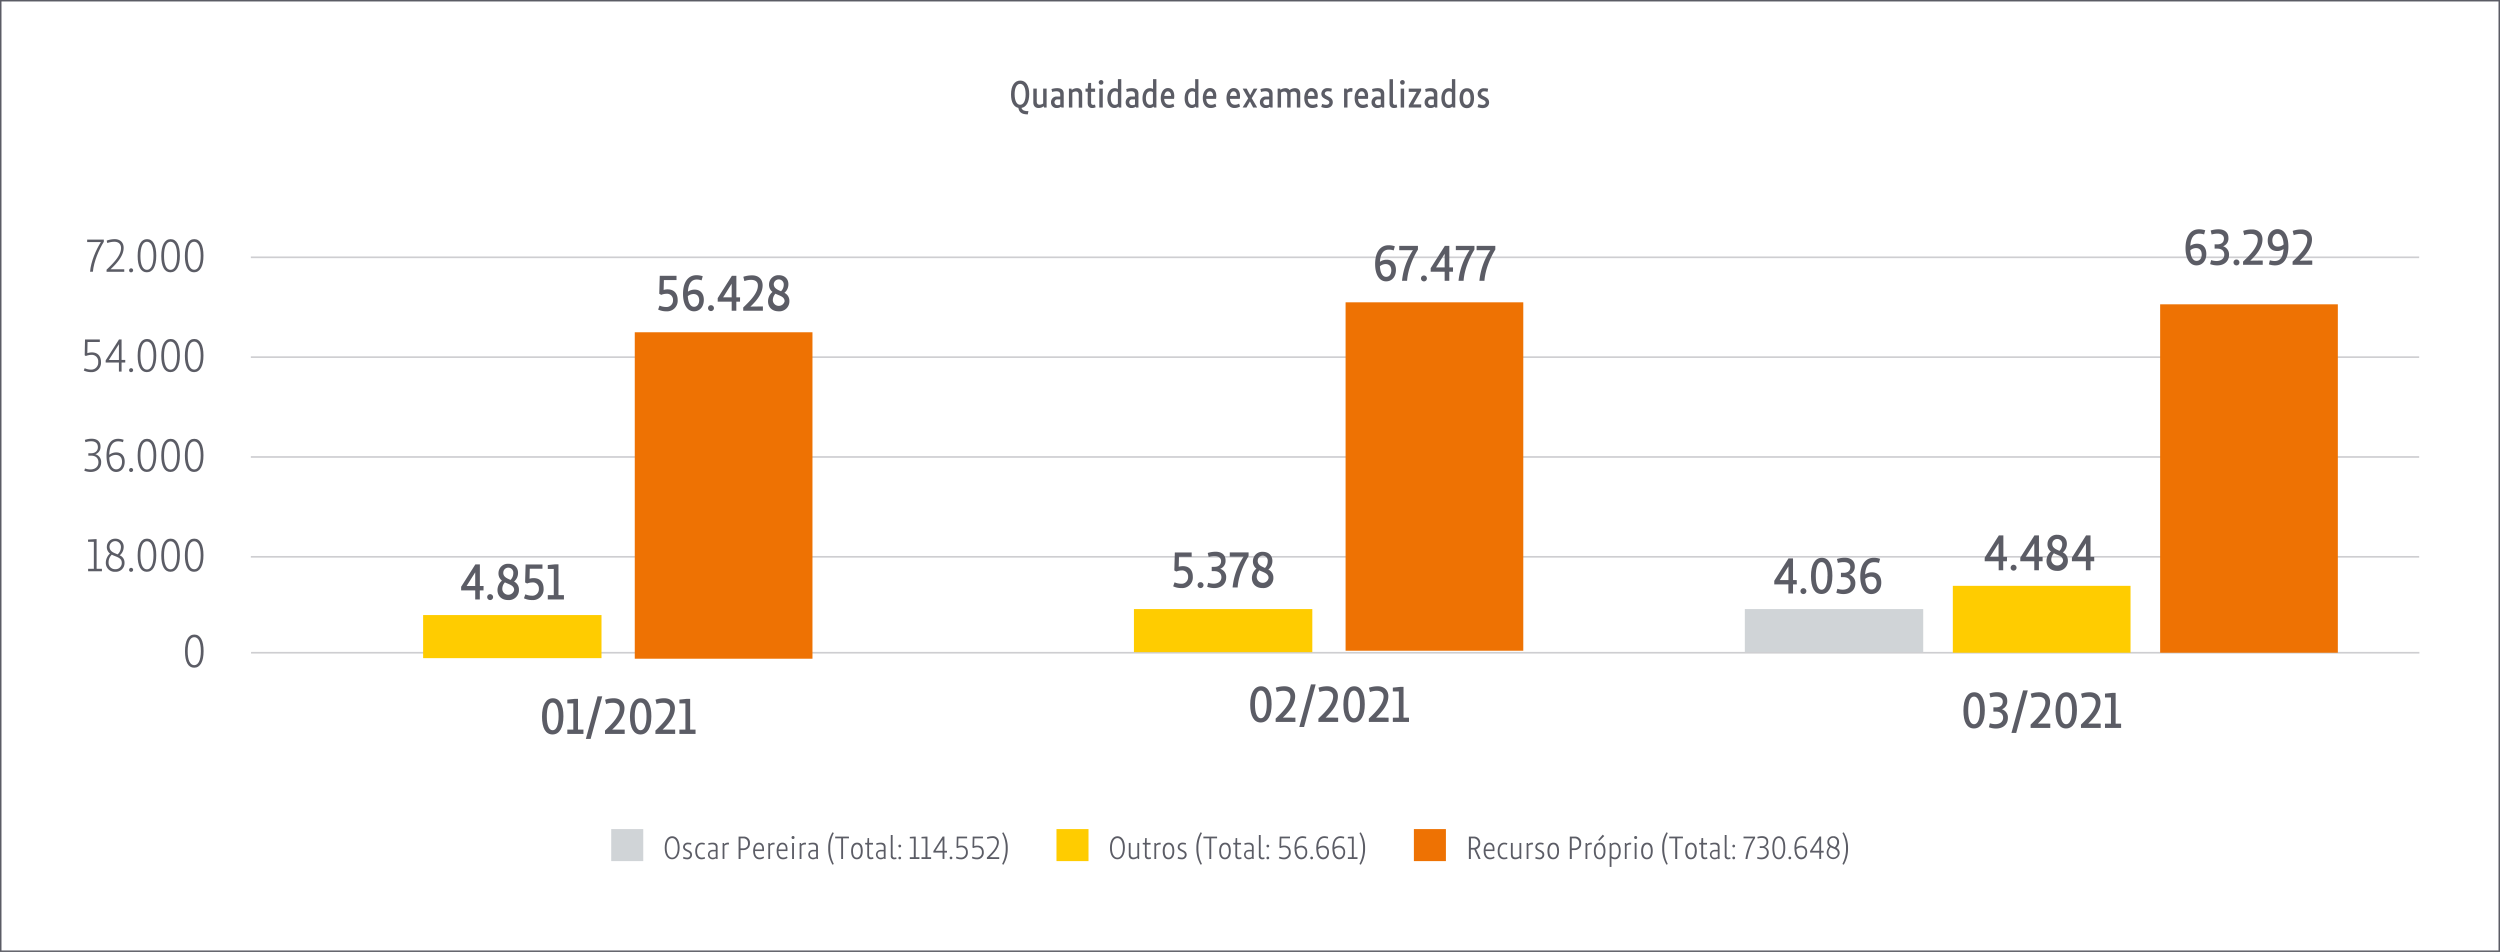
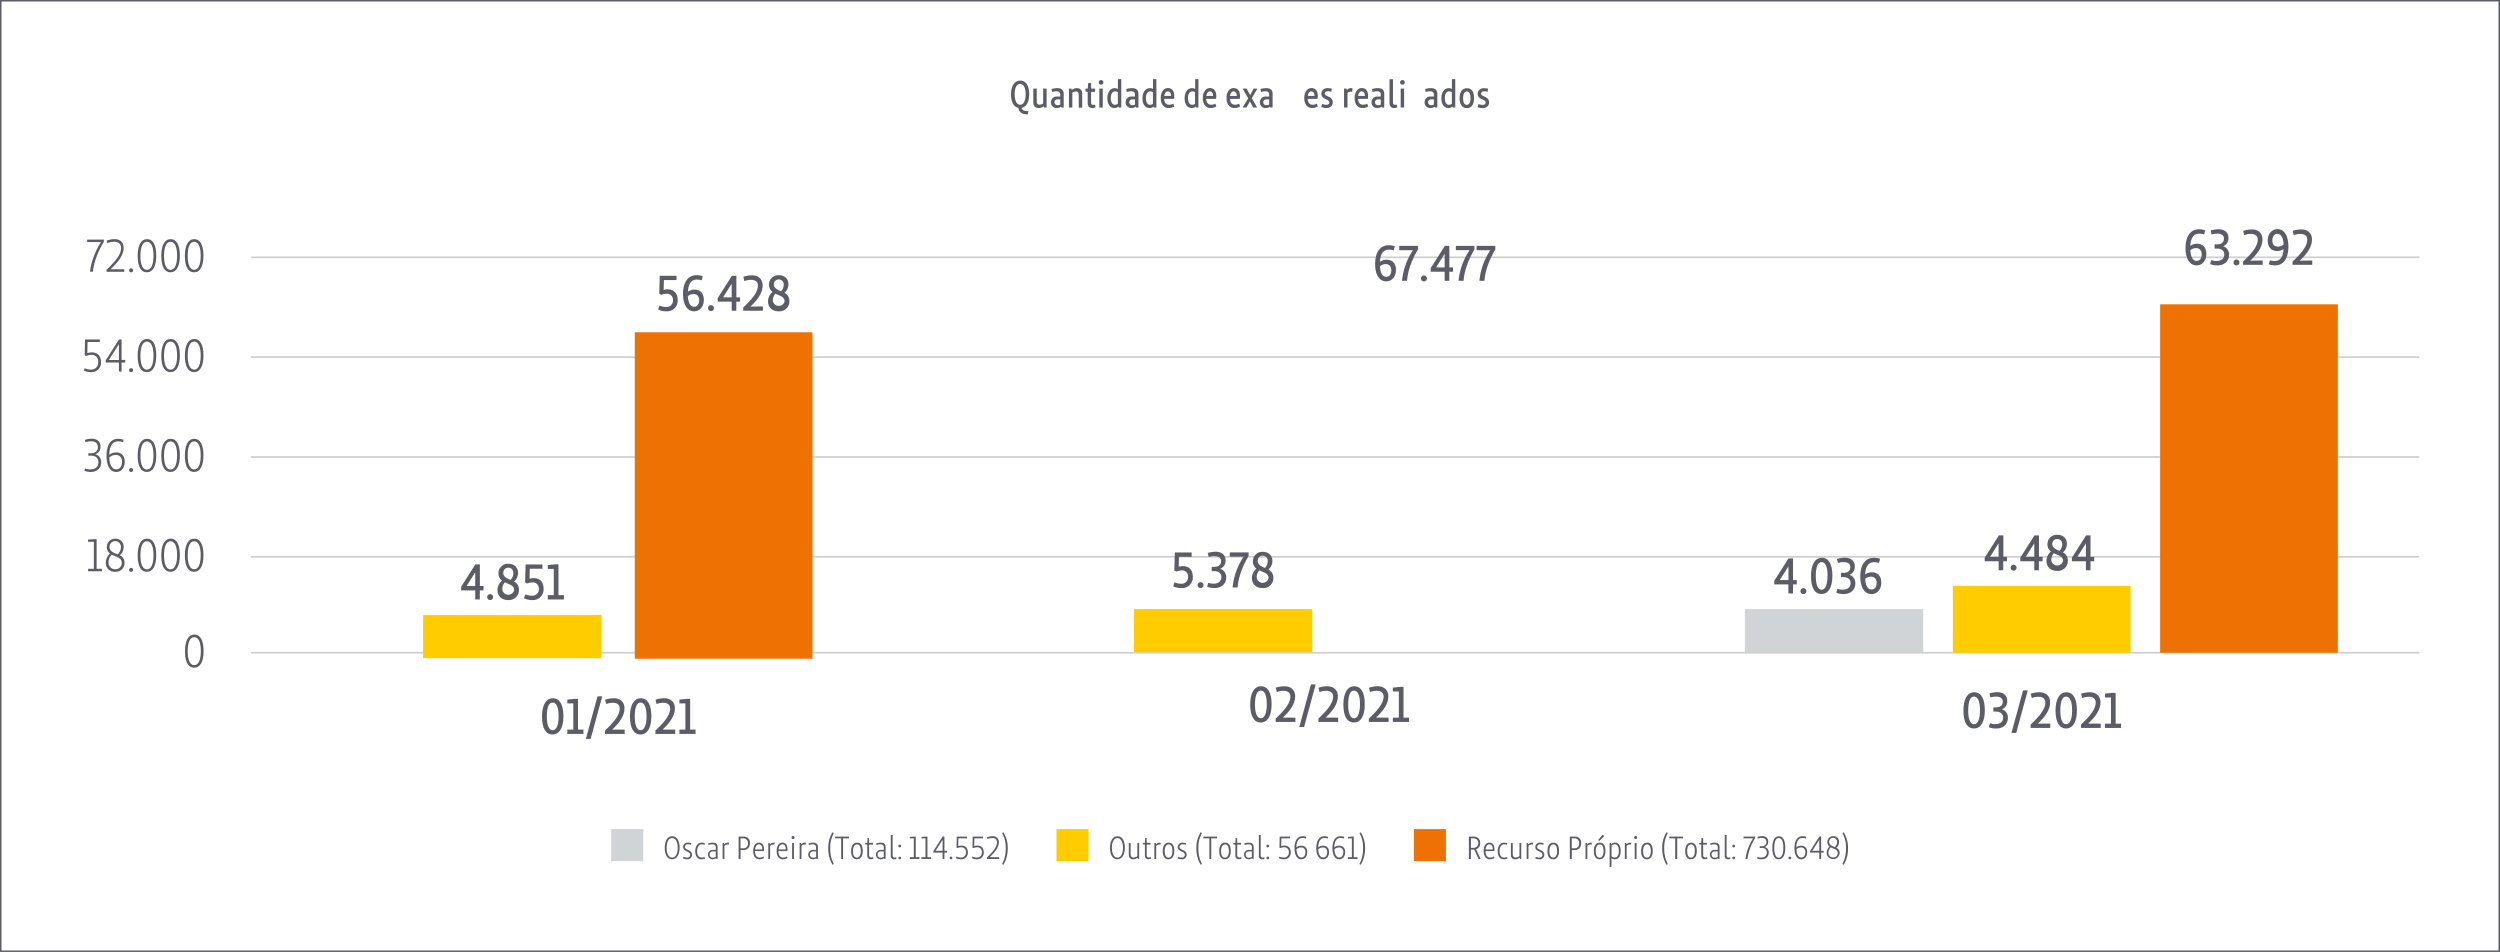
<svg xmlns="http://www.w3.org/2000/svg" viewBox="0 0 1252.08 476.78">
  <defs>
    <style>.cls-1,.cls-6{fill:none;stroke:#5b5c65;stroke-miterlimit:10;}.cls-1{stroke-width:0.75px;}.cls-2{fill:#5b5c65;}.cls-3{fill:#d0d4d7;}.cls-4{fill:#fc0;}.cls-5{fill:#ee7203;}.cls-6{stroke-width:0.84px;opacity:0.3;}</style>
  </defs>
  <g id="Camada_2" data-name="Camada 2">
    <g id="Camada_1-2" data-name="Camada 1">
      <rect class="cls-1" x="0.37" y="0.37" width="1251.34" height="476.03" />
      <path class="cls-2" d="M332.92,424.63c0-3.72,1.49-5.82,3.75-5.82s3.7,2.12,3.7,5.75-1.49,5.81-3.75,5.81S332.92,428.26,332.92,424.63Zm6.49,0c0-3.12-1.11-4.89-2.77-4.89s-2.77,1.76-2.77,4.89,1.1,4.9,2.77,4.9S339.41,427.73,339.41,424.59Z" />
      <path class="cls-2" d="M346.27,422.29l-.19.81a4.51,4.51,0,0,0-1.46-.24c-1,0-1.6.58-1.6,1.33,0,1.68,3.57,1.27,3.57,3.89a2.27,2.27,0,0,1-2.48,2.29,5,5,0,0,1-2.07-.45l.28-.81a4.48,4.48,0,0,0,1.79.4,1.41,1.41,0,0,0,1.55-1.4c0-1.9-3.55-1.44-3.55-3.9a2.25,2.25,0,0,1,2.46-2.19A5.25,5.25,0,0,1,346.27,422.29Z" />
      <path class="cls-2" d="M353.05,422.34l-.25.8a3.13,3.13,0,0,0-1.27-.28c-1.49,0-2.4,1.41-2.4,3.45s.87,3.2,2.32,3.2a3.73,3.73,0,0,0,1.46-.32l.22.78a4.39,4.39,0,0,1-1.82.4c-1.91,0-3.11-1.52-3.11-4.05s1.27-4.3,3.25-4.3A4,4,0,0,1,353.05,422.34Z" />
      <path class="cls-2" d="M359.39,424.21v6h-.62l-.12-.39a3,3,0,0,1-1.8.56,2.37,2.37,0,1,1,.16-4.74h1.47v-1.29c0-.85-.47-1.48-1.76-1.48a5.59,5.59,0,0,0-1.84.34l-.2-.8a7.06,7.06,0,0,1,2.25-.38C358.67,422,359.39,422.88,359.39,424.21ZM357,429.57a2.88,2.88,0,0,0,1.47-.4v-2.75H357.1c-1.07,0-1.71.57-1.71,1.53A1.51,1.51,0,0,0,357,429.57Z" />
      <path class="cls-2" d="M365.13,422.1,365,423a3.27,3.27,0,0,0-.53-.05,2.4,2.4,0,0,0-1.65.69v6.55h-.91v-8h.67l.14.66a2.48,2.48,0,0,1,1.81-.83A2.05,2.05,0,0,1,365.13,422.1Z" />
      <path class="cls-2" d="M375.58,422.35a3.12,3.12,0,0,1-3.23,3.38h-1.44v4.47h-1V419h2.41A3,3,0,0,1,375.58,422.35Zm-1,0a2.24,2.24,0,0,0-2.34-2.48h-1.36v5h1.36A2.25,2.25,0,0,0,374.61,422.35Z" />
      <path class="cls-2" d="M382.67,429.67a4,4,0,0,1-2.34.7c-1.85,0-3.12-1.5-3.12-4.16s1.22-4.19,2.87-4.19,2.56,1.23,2.56,3.28a6,6,0,0,1-.07.94h-4.46c0,2.13.88,3.27,2.37,3.27a3.13,3.13,0,0,0,1.85-.58Zm-4.51-4.24h3.61v-.18c0-1.44-.54-2.37-1.73-2.37C379.05,422.88,378.33,423.83,378.16,425.43Z" />
      <path class="cls-2" d="M388,422.1l-.13.91a3.05,3.05,0,0,0-.52-.05,2.4,2.4,0,0,0-1.65.69v6.55h-.91v-8h.67l.14.66a2.48,2.48,0,0,1,1.81-.83A2.1,2.1,0,0,1,388,422.1Z" />
      <path class="cls-2" d="M394.43,429.67a4,4,0,0,1-2.34.7c-1.85,0-3.12-1.5-3.12-4.16s1.22-4.19,2.87-4.19,2.56,1.23,2.56,3.28a6,6,0,0,1-.07.94h-4.46c0,2.13.88,3.27,2.37,3.27a3.15,3.15,0,0,0,1.85-.58Zm-4.51-4.24h3.61v-.18c0-1.44-.54-2.37-1.73-2.37C390.81,422.88,390.09,423.83,389.92,425.43Z" />
      <path class="cls-2" d="M397.93,419.46a.7.7,0,0,1-.75.75.71.71,0,0,1-.75-.75.73.73,0,0,1,.75-.76A.72.72,0,0,1,397.93,419.46Zm-.29,10.74h-.93v-8h.93Z" />
      <path class="cls-2" d="M403.71,422.1l-.13.91a3.17,3.17,0,0,0-.53-.05,2.4,2.4,0,0,0-1.65.69v6.55h-.91v-8h.67l.15.66a2.47,2.47,0,0,1,1.81-.83A2.16,2.16,0,0,1,403.71,422.1Z" />
      <path class="cls-2" d="M409.64,424.21v6H409l-.11-.39a3,3,0,0,1-1.81.56,2.37,2.37,0,1,1,.16-4.74h1.47v-1.29c0-.85-.46-1.48-1.76-1.48a5.59,5.59,0,0,0-1.84.34l-.19-.8a7,7,0,0,1,2.24-.38C408.92,422,409.64,422.88,409.64,424.21Zm-2.38,5.36a2.83,2.83,0,0,0,1.47-.4v-2.75h-1.37c-1.08,0-1.72.57-1.72,1.53A1.52,1.52,0,0,0,407.26,429.57Z" />
      <path class="cls-2" d="M417.63,417.2a14.91,14.91,0,0,0-1.81,7.62,16.29,16.29,0,0,0,1.79,7.91l-.67.35a15.46,15.46,0,0,1-2.13-8.26,14.4,14.4,0,0,1,2.14-8Z" />
      <path class="cls-2" d="M425.23,419.87h-3V430.2h-.94V419.87h-3V419h6.85Z" />
      <path class="cls-2" d="M426.27,426.23c0-2.71,1.08-4.21,3-4.21s2.82,1.47,2.82,4.17-1.11,4.18-2.95,4.18S426.27,428.87,426.27,426.23Zm4.86,0c0-2.15-.69-3.33-1.89-3.33s-2.05,1.18-2.05,3.33.71,3.3,1.94,3.3S431.13,428.29,431.13,426.21Z" />
      <path class="cls-2" d="M437.48,430a2.77,2.77,0,0,1-1.41.33c-.84,0-1.71-.46-1.71-2V423l-1.07-.1v-.76h1.07l.15-2.4h.76v2.4h1.94V423h-1.94v5.23c0,.89.44,1.22,1,1.22a1.88,1.88,0,0,0,.95-.22Z" />
      <path class="cls-2" d="M443.53,424.21v6h-.62l-.12-.39a3,3,0,0,1-1.8.56,2.37,2.37,0,1,1,.16-4.74h1.47v-1.29c0-.85-.47-1.48-1.76-1.48a5.59,5.59,0,0,0-1.84.34l-.19-.8a7,7,0,0,1,2.24-.38C442.81,422,443.53,422.88,443.53,424.21Zm-2.38,5.36a2.85,2.85,0,0,0,1.47-.4v-2.75h-1.38c-1.07,0-1.71.57-1.71,1.53A1.51,1.51,0,0,0,441.15,429.57Z" />
      <path class="cls-2" d="M449,430.12a2.9,2.9,0,0,1-1.24.25,1.59,1.59,0,0,1-1.63-1.81V418.19h.93v10.23c0,.72.35,1.09,1,1.09a2.26,2.26,0,0,0,.8-.15Z" />
      <path class="cls-2" d="M449.94,423.73a.69.69,0,1,1,.68.67A.65.65,0,0,1,449.94,423.73Zm0,5.95a.69.69,0,0,1,1.37,0,.67.67,0,0,1-.69.69A.65.65,0,0,1,449.94,429.68Z" />
      <path class="cls-2" d="M460.47,429.32v.88h-4.81v-.88h2V419.9h-2v-.76l2.28-.15h.69v10.33Z" />
      <path class="cls-2" d="M466.33,429.32v.88h-4.82v-.88h2V419.9h-2v-.76l2.29-.15h.69v10.33Z" />
      <path class="cls-2" d="M474.28,427H473v3.17h-.93V427h-4.62v-.74l4.66-7.3H473v7.16h1.28Zm-2.21-.88v-5.53l-3.52,5.53Z" />
      <path class="cls-2" d="M475.62,429.68a.68.68,0,0,1,1.36,0,.68.68,0,1,1-1.36,0Z" />
      <path class="cls-2" d="M484.72,426.83a3.26,3.26,0,0,1-3.46,3.54,5.94,5.94,0,0,1-2.52-.56l.31-.81a5.38,5.38,0,0,0,2.16.49,2.42,2.42,0,0,0,2.56-2.64,2.25,2.25,0,0,0-2.43-2.5,5.42,5.42,0,0,0-1.87.4l-.41-.25.12-5.51h5.17v.88H480l-.08,3.89a5.1,5.1,0,0,1,1.59-.27C483.61,423.49,484.72,424.82,484.72,426.83Z" />
      <path class="cls-2" d="M492.7,426.83a3.26,3.26,0,0,1-3.46,3.54,5.86,5.86,0,0,1-2.51-.56l.3-.81a5.46,5.46,0,0,0,2.16.49,2.41,2.41,0,0,0,2.56-2.64,2.25,2.25,0,0,0-2.43-2.5,5.47,5.47,0,0,0-1.87.4l-.4-.25.11-5.51h5.17l0,.88H488l-.08,3.89a5.1,5.1,0,0,1,1.59-.27C491.59,423.49,492.7,424.82,492.7,426.83Z" />
      <path class="cls-2" d="M500.43,429.32v.88h-6.17v-.74c2.95-2.79,5.05-5.17,5.05-7.57a2.08,2.08,0,0,0-2.37-2.16,7.27,7.27,0,0,0-2.42.45l-.22-.85a8.07,8.07,0,0,1,2.81-.52,2.87,2.87,0,0,1,3.14,3c0,2.5-1.84,4.93-4.58,7.48Z" />
      <path class="cls-2" d="M504.7,424.82a15.55,15.55,0,0,1-2.13,8.26l-.69-.35a16.17,16.17,0,0,0,1.81-7.91,14.91,14.91,0,0,0-1.81-7.62l.67-.34A14.32,14.32,0,0,1,504.7,424.82Z" />
      <rect class="cls-3" x="306.12" y="415.23" width="16.04" height="16.04" />
      <path class="cls-2" d="M555.92,424.63c0-3.72,1.49-5.82,3.75-5.82s3.7,2.12,3.7,5.75-1.49,5.81-3.75,5.81S555.92,428.26,555.92,424.63Zm6.49,0c0-3.12-1.11-4.89-2.77-4.89s-2.77,1.76-2.77,4.89,1.1,4.9,2.77,4.9S562.41,427.73,562.41,424.59Z" />
      <path class="cls-2" d="M570.53,422.19v8h-.67l-.11-.63a3.5,3.5,0,0,1-2.19.8c-1.46,0-2.23-.8-2.23-2.45v-5.73h.93v5.54c0,1.2.48,1.76,1.54,1.75a3.21,3.21,0,0,0,1.82-.68v-6.61Z" />
      <path class="cls-2" d="M576.52,430a2.8,2.8,0,0,1-1.41.33c-.85,0-1.71-.46-1.71-2V423l-1.08-.1v-.76h1.08l.14-2.4h.77v2.4h1.94V423h-1.94v5.23c0,.89.43,1.22,1,1.22a1.84,1.84,0,0,0,.94-.22Z" />
      <path class="cls-2" d="M581.37,422.1l-.13.91a3.17,3.17,0,0,0-.53-.05,2.4,2.4,0,0,0-1.65.69v6.55h-.91v-8h.67l.14.66a2.48,2.48,0,0,1,1.81-.83A2.18,2.18,0,0,1,581.37,422.1Z" />
      <path class="cls-2" d="M582.32,426.23c0-2.71,1.09-4.21,3-4.21,1.76,0,2.81,1.47,2.81,4.17s-1.1,4.18-2.94,4.18S582.32,428.87,582.32,426.23Zm4.87,0c0-2.15-.69-3.33-1.89-3.33s-2,1.18-2,3.33.71,3.3,1.94,3.3S587.19,428.29,587.19,426.21Z" />
      <path class="cls-2" d="M594,422.29l-.19.81a4.47,4.47,0,0,0-1.46-.24c-1,0-1.6.58-1.6,1.33,0,1.68,3.57,1.27,3.57,3.89a2.27,2.27,0,0,1-2.48,2.29,5,5,0,0,1-2.06-.45l.27-.81a4.48,4.48,0,0,0,1.79.4,1.41,1.41,0,0,0,1.55-1.4c0-1.9-3.55-1.44-3.55-3.9a2.26,2.26,0,0,1,2.46-2.19A5.25,5.25,0,0,1,594,422.29Z" />
      <path class="cls-2" d="M602,417.2a14.91,14.91,0,0,0-1.81,7.62,16.28,16.28,0,0,0,1.8,7.91l-.68.35a15.56,15.56,0,0,1-2.12-8.26,14.4,14.4,0,0,1,2.14-8Z" />
      <path class="cls-2" d="M609.57,419.87h-2.94V430.2h-.94V419.87h-3V419h6.85Z" />
      <path class="cls-2" d="M610.61,426.23c0-2.71,1.09-4.21,3-4.21s2.81,1.47,2.81,4.17-1.1,4.18-2.94,4.18S610.61,428.87,610.61,426.23Zm4.87,0c0-2.15-.69-3.33-1.89-3.33s-2.05,1.18-2.05,3.33.7,3.3,1.94,3.3S615.48,428.29,615.48,426.21Z" />
      <path class="cls-2" d="M621.83,430a2.8,2.8,0,0,1-1.41.33c-.85,0-1.71-.46-1.71-2V423l-1.07-.1v-.76h1.07l.14-2.4h.77v2.4h1.94V423h-1.94v5.23c0,.89.43,1.22,1,1.22a1.9,1.9,0,0,0,1-.22Z" />
      <path class="cls-2" d="M627.88,424.21v6h-.63l-.11-.39a3,3,0,0,1-1.81.56,2.37,2.37,0,1,1,.16-4.74H627v-1.29c0-.85-.47-1.48-1.77-1.48a5.64,5.64,0,0,0-1.84.34l-.19-.8a7,7,0,0,1,2.24-.38C627.16,422,627.88,422.88,627.88,424.21Zm-2.39,5.36a2.89,2.89,0,0,0,1.48-.4v-2.75h-1.38c-1.07,0-1.71.57-1.71,1.53A1.51,1.51,0,0,0,625.49,429.57Z" />
      <path class="cls-2" d="M633.33,430.12a2.85,2.85,0,0,1-1.23.25,1.59,1.59,0,0,1-1.63-1.81V418.19h.93v10.23c0,.72.35,1.09,1,1.09a2.31,2.31,0,0,0,.8-.15Z" />
      <path class="cls-2" d="M634.29,423.73a.68.68,0,1,1,.67.67A.65.65,0,0,1,634.29,423.73Zm0,5.95a.68.68,0,0,1,1.36,0,.67.67,0,0,1-.69.69A.65.65,0,0,1,634.29,429.68Z" />
      <path class="cls-2" d="M646.44,426.83a3.26,3.26,0,0,1-3.46,3.54,5.86,5.86,0,0,1-2.51-.56l.3-.81a5.42,5.42,0,0,0,2.16.49,2.42,2.42,0,0,0,2.56-2.64,2.25,2.25,0,0,0-2.43-2.5,5.47,5.47,0,0,0-1.87.4l-.4-.25.11-5.51h5.17v.88h-4.32l-.08,3.89a5.1,5.1,0,0,1,1.59-.27C645.33,423.49,646.44,424.82,646.44,426.83Z" />
      <path class="cls-2" d="M654.71,426.77c0,2.16-1.2,3.6-3,3.6-2,0-3.38-2-3.38-5.62s1.41-5.94,4-5.94a5.59,5.59,0,0,1,1.93.34l-.22.85a4.82,4.82,0,0,0-1.68-.3c-2,0-3,1.66-3.11,4.69a4,4,0,0,1,2.44-.84C653.65,423.55,654.71,424.82,654.71,426.77Zm-.93.06a2.11,2.11,0,0,0-2.19-2.4,3.31,3.31,0,0,0-2.26.92c.11,2.68,1.07,4.11,2.42,4.11S653.78,428.35,653.78,426.83Z" />
-       <path class="cls-2" d="M656.24,429.68a.68.68,0,0,1,1.36,0,.67.67,0,0,1-.69.69A.65.65,0,0,1,656.24,429.68Z" />
      <path class="cls-2" d="M665.62,426.77c0,2.16-1.2,3.6-3,3.6-2,0-3.38-2-3.38-5.62s1.41-5.94,4-5.94a5.69,5.69,0,0,1,1.94.34L665,420a4.78,4.78,0,0,0-1.68-.3c-2,0-3,1.66-3.1,4.69a3.94,3.94,0,0,1,2.43-.84C664.56,423.55,665.62,424.82,665.62,426.77Zm-.93.06a2.11,2.11,0,0,0-2.19-2.4,3.31,3.31,0,0,0-2.26.92c.11,2.68,1.07,4.11,2.42,4.11S664.69,428.35,664.69,426.83Z" />
      <path class="cls-2" d="M673.7,426.77c0,2.16-1.2,3.6-3,3.6-2,0-3.38-2-3.38-5.62s1.41-5.94,4-5.94a5.69,5.69,0,0,1,1.94.34l-.23.85a4.78,4.78,0,0,0-1.68-.3c-2,0-3,1.66-3.1,4.69a3.94,3.94,0,0,1,2.43-.84C672.64,423.55,673.7,424.82,673.7,426.77Zm-.93.06a2.11,2.11,0,0,0-2.19-2.4,3.31,3.31,0,0,0-2.26.92c.11,2.68,1.08,4.11,2.42,4.11S672.77,428.35,672.77,426.83Z" />
      <path class="cls-2" d="M679.88,429.32v.88h-4.82v-.88h2V419.9h-2v-.76l2.29-.15H678v10.33Z" />
      <path class="cls-2" d="M683.67,424.82a15.55,15.55,0,0,1-2.13,8.26l-.69-.35a16.17,16.17,0,0,0,1.81-7.91,14.91,14.91,0,0,0-1.81-7.62l.67-.34A14.32,14.32,0,0,1,683.67,424.82Z" />
      <rect class="cls-4" x="529.12" y="415.23" width="16.04" height="16.04" />
      <path class="cls-2" d="M741.5,430.08v.12h-1l-2.14-4.69h-1.7v4.69h-1V419h2.66a3,3,0,0,1,3,3.23,3.08,3.08,0,0,1-2.05,3.14Zm-4.83-5.44h1.6a2.4,2.4,0,0,0,0-4.77h-1.55Z" />
      <path class="cls-2" d="M748.53,429.67a4,4,0,0,1-2.34.7c-1.86,0-3.12-1.5-3.12-4.16s1.21-4.19,2.86-4.19,2.56,1.23,2.56,3.28a5.94,5.94,0,0,1-.06.94H744c0,2.13.89,3.27,2.37,3.27a3.16,3.16,0,0,0,1.86-.58ZM744,425.43h3.62v-.18c0-1.44-.54-2.37-1.73-2.37C744.91,422.88,744.19,423.83,744,425.43Z" />
      <path class="cls-2" d="M754.94,422.34l-.25.8a3.13,3.13,0,0,0-1.27-.28c-1.49,0-2.4,1.41-2.4,3.45s.87,3.2,2.32,3.2a3.73,3.73,0,0,0,1.46-.32l.22.78a4.39,4.39,0,0,1-1.82.4c-1.91,0-3.11-1.52-3.11-4.05s1.27-4.3,3.25-4.3A4,4,0,0,1,754.94,422.34Z" />
      <path class="cls-2" d="M761.9,422.19v8h-.67l-.11-.63a3.52,3.52,0,0,1-2.2.8c-1.45,0-2.22-.8-2.22-2.45v-5.73h.93v5.54c0,1.2.48,1.76,1.53,1.75a3.24,3.24,0,0,0,1.83-.68v-6.61Z" />
      <path class="cls-2" d="M767.81,422.1l-.13.91a3.27,3.27,0,0,0-.53-.05,2.4,2.4,0,0,0-1.65.69v6.55h-.91v-8h.67l.14.66a2.48,2.48,0,0,1,1.81-.83A2.18,2.18,0,0,1,767.81,422.1Z" />
      <path class="cls-2" d="M773.1,422.29l-.19.81a4.51,4.51,0,0,0-1.46-.24c-1,0-1.6.58-1.6,1.33,0,1.68,3.57,1.27,3.57,3.89a2.27,2.27,0,0,1-2.48,2.29,5,5,0,0,1-2.06-.45l.27-.81a4.48,4.48,0,0,0,1.79.4,1.41,1.41,0,0,0,1.55-1.4c0-1.9-3.55-1.44-3.55-3.9A2.26,2.26,0,0,1,771.4,422,5.25,5.25,0,0,1,773.1,422.29Z" />
      <path class="cls-2" d="M775,426.23c0-2.71,1.09-4.21,3-4.21s2.82,1.47,2.82,4.17-1.11,4.18-3,4.18S775,428.87,775,426.23Zm4.87,0c0-2.15-.69-3.33-1.89-3.33s-2,1.18-2,3.33.71,3.3,1.94,3.3S779.9,428.29,779.9,426.21Z" />
      <path class="cls-2" d="M791.89,422.35a3.12,3.12,0,0,1-3.24,3.38h-1.44v4.47h-1V419h2.42A3,3,0,0,1,791.89,422.35Zm-1,0a2.24,2.24,0,0,0-2.34-2.48h-1.36v5h1.36A2.25,2.25,0,0,0,790.91,422.35Z" />
      <path class="cls-2" d="M797.29,422.1l-.13.91a3.05,3.05,0,0,0-.52-.05,2.4,2.4,0,0,0-1.65.69v6.55h-.91v-8h.67l.14.66a2.48,2.48,0,0,1,1.81-.83A2.1,2.1,0,0,1,797.29,422.1Z" />
      <path class="cls-2" d="M798.25,426.23c0-2.71,1.09-4.21,3-4.21s2.82,1.47,2.82,4.17-1.1,4.18-2.94,4.18S798.25,428.87,798.25,426.23Zm4.87,0c0-2.15-.69-3.33-1.89-3.33s-2.05,1.18-2.05,3.33.7,3.3,1.94,3.3S803.12,428.29,803.12,426.21Zm.35-7.51L801,421.2l-.58-.54,2.28-2.63Z" />
      <path class="cls-2" d="M811.71,426.19c0,2.61-1.09,4.18-2.88,4.18a3,3,0,0,1-1.75-.56v4.39h-.91v-12h.66l.13.56a2.6,2.6,0,0,1,1.87-.73C810.59,422,811.71,423.55,811.71,426.19Zm-.94,0c0-2.15-.77-3.35-2-3.35a2.32,2.32,0,0,0-1.64.72v5.3a2.48,2.48,0,0,0,1.6.61C810,429.51,810.77,428.29,810.77,426.23Z" />
      <path class="cls-2" d="M817,422.1l-.13.91a3.17,3.17,0,0,0-.53-.05,2.4,2.4,0,0,0-1.65.69v6.55h-.91v-8h.67l.15.66a2.46,2.46,0,0,1,1.8-.83A2.18,2.18,0,0,1,817,422.1Z" />
      <path class="cls-2" d="M819.93,419.46a.7.7,0,0,1-.75.75.71.71,0,0,1-.75-.75.73.73,0,0,1,.75-.76A.72.72,0,0,1,819.93,419.46Zm-.29,10.74h-.93v-8h.93Z" />
      <path class="cls-2" d="M821.93,426.23c0-2.71,1.09-4.21,3-4.21s2.82,1.47,2.82,4.17-1.1,4.18-2.94,4.18S821.93,428.87,821.93,426.23Zm4.87,0c0-2.15-.69-3.33-1.89-3.33s-2,1.18-2,3.33.7,3.3,1.94,3.3S826.8,428.29,826.8,426.21Z" />
      <path class="cls-2" d="M835.31,417.2a14.91,14.91,0,0,0-1.81,7.62,16.29,16.29,0,0,0,1.79,7.91l-.67.35a15.46,15.46,0,0,1-2.13-8.26,14.32,14.32,0,0,1,2.15-8Z" />
      <path class="cls-2" d="M842.91,419.87H840V430.2H839V419.87h-3V419h6.85Z" />
      <path class="cls-2" d="M844,426.23c0-2.71,1.08-4.21,3-4.21,1.76,0,2.82,1.47,2.82,4.17s-1.11,4.18-3,4.18S844,428.87,844,426.23Zm4.86,0c0-2.15-.69-3.33-1.89-3.33s-2,1.18-2,3.33.7,3.3,1.93,3.3S848.81,428.29,848.81,426.21Z" />
      <path class="cls-2" d="M855.16,430a2.74,2.74,0,0,1-1.4.33c-.85,0-1.72-.46-1.72-2V423l-1.07-.1v-.76H852l.15-2.4H853v2.4h1.93V423H853v5.23c0,.89.43,1.22,1,1.22a1.86,1.86,0,0,0,.94-.22Z" />
      <path class="cls-2" d="M861.21,424.21v6h-.62l-.11-.39a3,3,0,0,1-1.81.56,2.37,2.37,0,1,1,.16-4.74h1.47v-1.29c0-.85-.46-1.48-1.76-1.48a5.59,5.59,0,0,0-1.84.34l-.19-.8a7,7,0,0,1,2.24-.38C860.49,422,861.21,422.88,861.21,424.21Zm-2.38,5.36a2.85,2.85,0,0,0,1.47-.4v-2.75h-1.38c-1.07,0-1.71.57-1.71,1.53A1.51,1.51,0,0,0,858.83,429.57Z" />
      <path class="cls-2" d="M866.67,430.12a2.88,2.88,0,0,1-1.23.25,1.59,1.59,0,0,1-1.64-1.81V418.19h.93v10.23c0,.72.35,1.09,1,1.09a2.26,2.26,0,0,0,.8-.15Z" />
      <path class="cls-2" d="M867.63,423.73a.66.66,0,0,1,.67-.69.68.68,0,1,1,0,1.36A.64.64,0,0,1,867.63,423.73Zm0,5.95a.64.64,0,0,1,.67-.67.65.65,0,0,1,.69.67.67.67,0,0,1-.69.69A.65.65,0,0,1,867.63,429.68Z" />
      <path class="cls-2" d="M879,419v.75a26,26,0,0,0-3.81,10.46h-1A24.84,24.84,0,0,1,878,419.87h-4.79V419Z" />
      <path class="cls-2" d="M885.84,427.06c0,1.92-1.36,3.31-3.67,3.31a5.92,5.92,0,0,1-2.19-.43l.22-.8a5.3,5.3,0,0,0,1.86.35c1.74,0,2.83-1,2.83-2.48a2.26,2.26,0,0,0-2.56-2.32h-1v-.88h1a2.1,2.1,0,0,0,2.35-2.15c0-1.15-.74-2-2.35-2a6.53,6.53,0,0,0-2,.33l-.21-.81a7.55,7.55,0,0,1,2.37-.41c2.05,0,3.09,1.11,3.09,2.71a2.67,2.67,0,0,1-1.82,2.71A2.73,2.73,0,0,1,885.84,427.06Z" />
      <path class="cls-2" d="M887.64,424.66c0-3.7,1.17-5.85,3.27-5.85s3.21,2.09,3.21,5.77-1.16,5.79-3.28,5.79S887.64,428.31,887.64,424.66Zm5.52-.07c0-3.18-.84-4.89-2.29-4.89s-2.27,1.72-2.27,5,.83,4.83,2.27,4.83S893.16,427.76,893.16,424.59Z" />
      <path class="cls-2" d="M895.72,429.68a.68.68,0,0,1,1.36,0,.67.67,0,0,1-.69.69A.65.65,0,0,1,895.72,429.68Z" />
      <path class="cls-2" d="M905.1,426.77c0,2.16-1.2,3.6-3,3.6-2,0-3.38-2-3.38-5.62s1.41-5.94,4-5.94a5.69,5.69,0,0,1,1.94.34l-.23.85a4.78,4.78,0,0,0-1.68-.3c-2,0-3,1.66-3.1,4.69a3.94,3.94,0,0,1,2.43-.84C904,423.55,905.1,424.82,905.1,426.77Zm-.93.06a2.11,2.11,0,0,0-2.19-2.4,3.31,3.31,0,0,0-2.26.92c.11,2.68,1.07,4.11,2.42,4.11S904.17,428.35,904.17,426.83Z" />
      <path class="cls-2" d="M913.37,427h-1.28v3.17h-.93V427h-4.62v-.74l4.65-7.3h.9v7.16h1.28Zm-2.21-.88v-5.53l-3.52,5.53Z" />
      <path class="cls-2" d="M921.37,427.19a3.27,3.27,0,0,1-6.53,0A4.26,4.26,0,0,1,916.3,424a2.8,2.8,0,0,1-1.11-2.4,2.85,2.85,0,0,1,2.95-2.81,2.75,2.75,0,0,1,2.93,2.84,3.78,3.78,0,0,1-1.38,3A2.69,2.69,0,0,1,921.37,427.19Zm-1,0c0-1.85-2-2-3.49-2.83a3.64,3.64,0,0,0-1.12,2.67,2.23,2.23,0,0,0,2.34,2.39A2.15,2.15,0,0,0,920.41,427.23Zm-4.27-5.66c0,1.73,1.45,2.16,2.83,2.72a3.47,3.47,0,0,0,1.15-2.56,2,2,0,0,0-4-.16Z" />
      <path class="cls-2" d="M925.55,424.82a15.55,15.55,0,0,1-2.13,8.26l-.69-.35a16.17,16.17,0,0,0,1.81-7.91,14.91,14.91,0,0,0-1.81-7.62l.67-.34A14.32,14.32,0,0,1,925.55,424.82Z" />
      <rect class="cls-5" x="708.12" y="415.23" width="16.04" height="16.04" />
      <path class="cls-2" d="M515.07,55.66l-.32,1.63c-3.32,0-4.35-1.27-4.73-3.26-2.28-.46-3.67-2.84-3.67-6.73,0-4.52,1.88-6.95,4.64-6.95s4.48,2.45,4.48,6.78c0,4.12-1.54,6.52-3.87,6.91C512,55.37,513.31,55.7,515.07,55.66Zm-4.16-3.19c1.62,0,2.76-1.83,2.76-5.26S512.55,42,510.91,42s-2.75,1.83-2.75,5.23S509.3,52.47,510.91,52.47Z" />
      <path class="cls-2" d="M524.18,44.37v9.5H522.9l-.17-.66a4.14,4.14,0,0,1-2.51.89c-1.71,0-2.71-1-2.71-2.91V44.37h1.73v6.35c0,1.2.47,1.75,1.53,1.71a3.5,3.5,0,0,0,1.68-.59V44.37Z" />
      <path class="cls-2" d="M532.74,47v6.87H531.6l-.19-.43a3.45,3.45,0,0,1-2.14.66,2.74,2.74,0,0,1-2.89-2.91,2.79,2.79,0,0,1,3.1-2.84H531V47.3c0-.93-.54-1.58-2-1.58a7.16,7.16,0,0,0-2.07.36l-.3-1.48a9.7,9.7,0,0,1,2.9-.45C531.79,44.15,532.74,45.21,532.74,47Zm-3.09,5.66a3.13,3.13,0,0,0,1.37-.29v-2.6h-1.3a1.45,1.45,0,1,0-.07,2.89Z" />
      <path class="cls-2" d="M542,47v6.91h-1.73V47.59c0-1.16-.44-1.77-1.54-1.77a3,3,0,0,0-1.67.59v7.46h-1.71v-9.5h1.25l.17.69a4.23,4.23,0,0,1,2.57-.91C541,44.15,542,45.15,542,47Z" />
      <path class="cls-2" d="M548.72,53.72a3.68,3.68,0,0,1-1.74.38c-1.18,0-2.23-.64-2.23-2.56V46h0l-1.1-.13V44.37h1.12l.27-2.84h1.42v2.84h2V46h-2v5.28c0,.93.44,1.24,1.11,1.24a2.09,2.09,0,0,0,.83-.17Z" />
      <path class="cls-2" d="M552.6,41.24a1.1,1.1,0,0,1-1.16,1.18,1.16,1.16,0,1,1,0-2.32A1.09,1.09,0,0,1,552.6,41.24Zm-.3,12.63h-1.73v-9.5h1.73Z" />
      <path class="cls-2" d="M561.57,39.63V53.87h-1.26l-.15-.53a2.84,2.84,0,0,1-2,.76c-2.13,0-3.55-1.8-3.55-4.84s1.44-5.11,3.7-5.11a3,3,0,0,1,1.58.43V39.63Zm-3.14,12.86a2.17,2.17,0,0,0,1.43-.57V46.2a2,2,0,0,0-1.3-.44c-1.5,0-2.22,1.39-2.22,3.4S557.06,52.49,558.43,52.49Z" />
      <path class="cls-2" d="M570.17,47v6.87H569l-.19-.43a3.47,3.47,0,0,1-2.14.66,2.74,2.74,0,0,1-2.89-2.91,2.79,2.79,0,0,1,3.1-2.84h1.53V47.3c0-.93-.53-1.58-2-1.58a7.1,7.1,0,0,0-2.07.36l-.31-1.48a9.77,9.77,0,0,1,2.91-.45C569.22,44.15,570.17,45.21,570.17,47Zm-3.09,5.66a3.06,3.06,0,0,0,1.36-.29v-2.6h-1.29a1.45,1.45,0,1,0-.07,2.89Z" />
      <path class="cls-2" d="M579.16,39.63V53.87h-1.25l-.16-.53a2.82,2.82,0,0,1-2,.76c-2.13,0-3.55-1.8-3.55-4.84s1.44-5.11,3.7-5.11a3,3,0,0,1,1.58.43V39.63ZM576,52.49a2.15,2.15,0,0,0,1.42-.57V46.2a1.94,1.94,0,0,0-1.29-.44c-1.5,0-2.22,1.39-2.22,3.4S574.66,52.49,576,52.49Z" />
      <path class="cls-2" d="M588.13,53.32a5.23,5.23,0,0,1-2.87.78c-2.26,0-3.91-1.78-3.91-5,0-3,1.55-5,3.57-5s3.19,1.52,3.19,4a6.31,6.31,0,0,1-.13,1.42h-4.92c.11,2,1,2.93,2.56,2.93a3.79,3.79,0,0,0,2-.55Zm-5-5.26h3.37V48c0-1.21-.52-2.22-1.62-2.22C584,45.76,583.3,46.58,583.11,48.06Z" />
      <path class="cls-2" d="M600.21,39.63V53.87H599l-.15-.53a2.86,2.86,0,0,1-2,.76c-2.12,0-3.55-1.8-3.55-4.84s1.44-5.11,3.71-5.11a3,3,0,0,1,1.57.43V39.63Zm-3.13,12.86a2.15,2.15,0,0,0,1.42-.57V46.2a1.94,1.94,0,0,0-1.29-.44c-1.5,0-2.22,1.39-2.22,3.4S595.71,52.49,597.08,52.49Z" />
      <path class="cls-2" d="M609.18,53.32a5.23,5.23,0,0,1-2.87.78c-2.26,0-3.91-1.78-3.91-5,0-3,1.56-5,3.57-5s3.19,1.52,3.19,4a6.31,6.31,0,0,1-.13,1.42h-4.92c.11,2,1,2.93,2.56,2.93a3.85,3.85,0,0,0,2-.55Zm-5-5.26h3.37V48c0-1.21-.52-2.22-1.62-2.22C605,45.76,604.35,46.58,604.16,48.06Z" />
      <path class="cls-2" d="M621.06,53.32a5.26,5.26,0,0,1-2.87.78c-2.26,0-3.92-1.78-3.92-5,0-3,1.56-5,3.57-5s3.2,1.52,3.2,4a5.8,5.8,0,0,1-.14,1.42H616c.12,2,1,2.93,2.57,2.93a3.79,3.79,0,0,0,2-.55Zm-5-5.26h3.36V48c0-1.21-.51-2.22-1.61-2.22C616.88,45.76,616.23,46.58,616,48.06Z" />
      <path class="cls-2" d="M629.66,44.55l-2.75,4.63,2.64,4.52v.17h-1.92L626,50.8l-1.73,3.07h-1.86V53.7l2.73-4.44-2.7-4.71v-.18h1.92l1.75,3.31,1.77-3.31h1.82Z" />
      <path class="cls-2" d="M637.36,47v6.87h-1.14l-.19-.43a3.48,3.48,0,0,1-2.15.66A2.74,2.74,0,0,1,631,51.19a2.79,2.79,0,0,1,3.1-2.84h1.54V47.3c0-.93-.53-1.58-2-1.58a7.16,7.16,0,0,0-2.07.36l-.3-1.48a9.7,9.7,0,0,1,2.9-.45C636.41,44.15,637.36,45.21,637.36,47Zm-3.1,5.66a3.1,3.1,0,0,0,1.37-.29v-2.6h-1.29c-1,0-1.64.53-1.64,1.42A1.43,1.43,0,0,0,634.26,52.66Z" />
-       <path class="cls-2" d="M651.21,47v6.87H649.5V47.62c0-1.16-.46-1.74-1.56-1.74a3.19,3.19,0,0,0-1.56.45c0,.21,0,.44,0,.69v6.85h-1.71V47.62c0-1.16-.46-1.74-1.54-1.74a2.82,2.82,0,0,0-1.54.49v7.5h-1.71v-9.5h1.26l.17.63a4.22,4.22,0,0,1,2.47-.85,2.4,2.4,0,0,1,2.11,1,4.12,4.12,0,0,1,2.65-1C650.29,44.15,651.21,45.17,651.21,47Z" />
      <path class="cls-2" d="M660,53.32a5.2,5.2,0,0,1-2.86.78c-2.26,0-3.92-1.78-3.92-5,0-3,1.56-5,3.57-5s3.2,1.52,3.2,4a5.8,5.8,0,0,1-.14,1.42h-4.92c.12,2,1,2.93,2.57,2.93a3.79,3.79,0,0,0,2-.55Zm-5-5.26h3.36V48c0-1.21-.51-2.22-1.61-2.22C655.82,45.76,655.18,46.58,655,48.06Z" />
      <path class="cls-2" d="M667.07,44.45l-.36,1.5a6.47,6.47,0,0,0-1.61-.25c-1,0-1.6.48-1.6,1.18,0,1.54,4,1.26,4,4.35,0,1.69-1.29,2.87-3.23,2.87a6.63,6.63,0,0,1-2.56-.53l.47-1.5a6.18,6.18,0,0,0,2.09.42c.84,0,1.5-.46,1.5-1.22,0-1.73-4-1.33-4-4.37a2.9,2.9,0,0,1,3.15-2.75A7.11,7.11,0,0,1,667.07,44.45Z" />
      <path class="cls-2" d="M677.41,44.28,677.22,46a3.39,3.39,0,0,0-.76-.08,2.71,2.71,0,0,0-1.6.57v7.37h-1.71v-9.5h1.26l.23.73a2.61,2.61,0,0,1,2-1A3,3,0,0,1,677.41,44.28Z" />
      <path class="cls-2" d="M685.22,53.32a5.23,5.23,0,0,1-2.87.78c-2.26,0-3.91-1.78-3.91-5,0-3,1.55-5,3.57-5s3.19,1.52,3.19,4a5.8,5.8,0,0,1-.14,1.42h-4.91c.11,2,1,2.93,2.56,2.93a3.79,3.79,0,0,0,2-.55Zm-5-5.26h3.36V48c0-1.21-.51-2.22-1.61-2.22C681,45.76,680.39,46.58,680.2,48.06Z" />
      <path class="cls-2" d="M693.27,47v6.87h-1.14l-.19-.43a3.45,3.45,0,0,1-2.14.66,2.74,2.74,0,0,1-2.89-2.91,2.79,2.79,0,0,1,3.1-2.84h1.53V47.3c0-.93-.53-1.58-2-1.58a7.16,7.16,0,0,0-2.07.36l-.3-1.48a9.65,9.65,0,0,1,2.9-.45C692.32,44.15,693.27,45.21,693.27,47Zm-3.09,5.66a3.06,3.06,0,0,0,1.36-.29v-2.6h-1.29a1.45,1.45,0,1,0-.07,2.89Z" />
      <path class="cls-2" d="M699.79,53.76a3.93,3.93,0,0,1-1.67.34c-1.27,0-2.2-.76-2.2-2.43v-12h1.72V51.31c0,.78.37,1.18,1.05,1.18a2.33,2.33,0,0,0,.8-.16Z" />
      <path class="cls-2" d="M703.53,41.24a1.09,1.09,0,0,1-1.16,1.18,1.16,1.16,0,1,1,0-2.32A1.08,1.08,0,0,1,703.53,41.24Zm-.3,12.63H701.5v-9.5h1.73Z" />
-       <path class="cls-2" d="M711.78,52.3v1.57h-6.21v-1.1L709.48,46h-3.93V44.37h6.19v1.07l-3.91,6.86Z" />
      <path class="cls-2" d="M719.85,47v6.87h-1.14l-.19-.43a3.45,3.45,0,0,1-2.14.66,2.74,2.74,0,0,1-2.89-2.91,2.79,2.79,0,0,1,3.1-2.84h1.54V47.3c0-.93-.54-1.58-2-1.58a7.16,7.16,0,0,0-2.07.36l-.3-1.48a9.65,9.65,0,0,1,2.9-.45C718.9,44.15,719.85,45.21,719.85,47Zm-3.09,5.66a3.13,3.13,0,0,0,1.37-.29v-2.6h-1.3a1.45,1.45,0,1,0-.07,2.89Z" />
      <path class="cls-2" d="M728.84,39.63V53.87h-1.25l-.15-.53a2.86,2.86,0,0,1-2,.76c-2.13,0-3.55-1.8-3.55-4.84s1.44-5.11,3.7-5.11a3,3,0,0,1,1.58.43V39.63Zm-3.13,12.86a2.15,2.15,0,0,0,1.42-.57V46.2a1.94,1.94,0,0,0-1.29-.44c-1.5,0-2.22,1.39-2.22,3.4S724.34,52.49,725.71,52.49Z" />
      <path class="cls-2" d="M731,49.18c0-3.21,1.36-5,3.7-5s3.55,1.71,3.55,5-1.38,5-3.64,5S731,52.32,731,49.18Zm5.49,0c0-2.18-.65-3.4-1.81-3.4s-1.92,1.22-1.92,3.4.65,3.33,1.85,3.33S736.52,51.21,736.52,49.16Z" />
      <path class="cls-2" d="M745.31,44.45,745,46a6.4,6.4,0,0,0-1.61-.25c-1,0-1.6.48-1.6,1.18,0,1.54,4,1.26,4,4.35,0,1.69-1.29,2.87-3.23,2.87a6.63,6.63,0,0,1-2.56-.53l.47-1.5a6.18,6.18,0,0,0,2.09.42c.84,0,1.5-.46,1.5-1.22,0-1.73-4-1.33-4-4.37a2.9,2.9,0,0,1,3.16-2.75A7,7,0,0,1,745.31,44.45Z" />
      <path class="cls-2" d="M51.05,284.86v1.26H44.13v-1.26H47V271.34h-2.9v-1.11l3.29-.2h1v14.83Z" />
      <path class="cls-2" d="M62.37,281.8a4.38,4.38,0,0,1-4.65,4.58A4.42,4.42,0,0,1,53,281.8a6.09,6.09,0,0,1,2.1-4.55,4,4,0,0,1-1.59-3.45,4.08,4.08,0,0,1,4.23-4,4,4,0,0,1,4.21,4.07,5.45,5.45,0,0,1-2,4.26A3.87,3.87,0,0,1,62.37,281.8Zm-1.38.07c0-2.67-2.83-2.92-5-4.07a5.22,5.22,0,0,0-1.61,3.84,3.21,3.21,0,0,0,3.36,3.43A3.1,3.1,0,0,0,61,281.87Zm-6.14-8.14c0,2.48,2.09,3.1,4.07,3.91A5,5,0,0,0,60.57,274a2.86,2.86,0,0,0-5.72-.23Z" />
      <path class="cls-2" d="M64.67,285.39a1,1,0,0,1,2,0,1,1,0,0,1-1,1A.93.93,0,0,1,64.67,285.39Z" />
      <path class="cls-2" d="M68.94,278.17c0-5.32,1.68-8.4,4.7-8.4s4.62,3,4.62,8.28-1.68,8.33-4.72,8.33S68.94,283.41,68.94,278.17Zm7.94-.09c0-4.58-1.22-7-3.29-7s-3.26,2.48-3.26,7.13c0,4.48,1.19,6.94,3.26,6.94S76.88,282.63,76.88,278.08Z" />
      <path class="cls-2" d="M80.77,278.17c0-5.32,1.68-8.4,4.69-8.4s4.62,3,4.62,8.28-1.68,8.33-4.71,8.33S80.77,283.41,80.77,278.17Zm7.93-.09c0-4.58-1.22-7-3.29-7s-3.26,2.48-3.26,7.13c0,4.48,1.19,6.94,3.26,6.94S88.7,282.63,88.7,278.08Z" />
      <path class="cls-2" d="M92.59,278.17c0-5.32,1.68-8.4,4.69-8.4s4.62,3,4.62,8.28-1.68,8.33-4.71,8.33S92.59,283.41,92.59,278.17Zm7.93-.09c0-4.58-1.22-7-3.29-7S94,273.52,94,278.17c0,4.48,1.19,6.94,3.26,6.94S100.52,282.63,100.52,278.08Z" />
      <path class="cls-2" d="M50.66,231.62c0,2.76-2,4.76-5.27,4.76a8.73,8.73,0,0,1-3.15-.62l.32-1.15a7.71,7.71,0,0,0,2.67.5c2.51,0,4.07-1.4,4.07-3.56s-1.42-3.34-3.68-3.34H44.24V227h1.41c2,0,3.38-1.13,3.38-3.08C49,222.21,48,221,45.65,221a9.27,9.27,0,0,0-2.86.48l-.29-1.17a10.58,10.58,0,0,1,3.4-.58c2.94,0,4.44,1.59,4.44,3.89a3.82,3.82,0,0,1-2.62,3.89A3.93,3.93,0,0,1,50.66,231.62Z" />
      <path class="cls-2" d="M62.46,231.2c0,3.11-1.73,5.18-4.26,5.18-2.92,0-4.85-2.9-4.85-8.07,0-5.36,2-8.54,5.77-8.54a8,8,0,0,1,2.79.49l-.33,1.22a6.6,6.6,0,0,0-2.41-.44c-2.85,0-4.32,2.39-4.46,6.74a5.66,5.66,0,0,1,3.49-1.2C60.94,226.58,62.46,228.4,62.46,231.2Zm-1.34.09c0-2.11-1.12-3.44-3.15-3.44a4.72,4.72,0,0,0-3.24,1.31c.16,3.86,1.54,5.91,3.47,5.91C60,235.07,61.12,233.48,61.12,231.29Z" />
      <path class="cls-2" d="M64.67,235.39a1,1,0,0,1,2,0,1,1,0,0,1-1,1A.93.93,0,0,1,64.67,235.39Z" />
      <path class="cls-2" d="M68.94,228.17c0-5.32,1.68-8.4,4.7-8.4s4.62,3,4.62,8.28-1.68,8.33-4.72,8.33S68.94,233.41,68.94,228.17Zm7.94-.09c0-4.58-1.22-7-3.29-7s-3.26,2.48-3.26,7.13c0,4.48,1.19,6.94,3.26,6.94S76.88,232.63,76.88,228.08Z" />
      <path class="cls-2" d="M80.77,228.17c0-5.32,1.68-8.4,4.69-8.4s4.62,3,4.62,8.28-1.68,8.33-4.71,8.33S80.77,233.41,80.77,228.17Zm7.93-.09c0-4.58-1.22-7-3.29-7s-3.26,2.48-3.26,7.13c0,4.48,1.19,6.94,3.26,6.94S88.7,232.63,88.7,228.08Z" />
      <path class="cls-2" d="M92.59,228.17c0-5.32,1.68-8.4,4.69-8.4s4.62,3,4.62,8.28-1.68,8.33-4.71,8.33S92.59,233.41,92.59,228.17Zm7.93-.09c0-4.58-1.22-7-3.29-7S94,223.52,94,228.17c0,4.48,1.19,6.94,3.26,6.94S100.52,232.63,100.52,228.08Z" />
      <path class="cls-2" d="M50.57,181.29a4.68,4.68,0,0,1-5,5.09,8.36,8.36,0,0,1-3.61-.81l.44-1.17a7.67,7.67,0,0,0,3.1.71,3.47,3.47,0,0,0,3.68-3.79,3.23,3.23,0,0,0-3.5-3.59,7.76,7.76,0,0,0-2.69.58l-.57-.37.16-7.91H50l0,1.26H43.85l-.11,5.59a7.25,7.25,0,0,1,2.27-.39C49,176.49,50.57,178.4,50.57,181.29Z" />
      <path class="cls-2" d="M62.73,181.57H60.89v4.55H59.56v-4.55H52.92v-1.06L59.61,170h1.28v10.28h1.84Zm-3.17-1.26v-7.94l-5.06,7.94Z" />
      <path class="cls-2" d="M64.67,185.39a1,1,0,0,1,2,0,1,1,0,0,1-1,1A.93.93,0,0,1,64.67,185.39Z" />
      <path class="cls-2" d="M68.94,178.17c0-5.31,1.68-8.4,4.7-8.4s4.62,3,4.62,8.28-1.68,8.33-4.72,8.33S68.94,183.41,68.94,178.17Zm7.94-.09c0-4.58-1.22-7-3.29-7s-3.26,2.48-3.26,7.13c0,4.48,1.19,6.94,3.26,6.94S76.88,182.63,76.88,178.08Z" />
      <path class="cls-2" d="M80.77,178.17c0-5.31,1.68-8.4,4.69-8.4s4.62,3,4.62,8.28-1.68,8.33-4.71,8.33S80.77,183.41,80.77,178.17Zm7.93-.09c0-4.58-1.22-7-3.29-7s-3.26,2.48-3.26,7.13c0,4.48,1.19,6.94,3.26,6.94S88.7,182.63,88.7,178.08Z" />
      <path class="cls-2" d="M92.59,178.17c0-5.31,1.68-8.4,4.69-8.4s4.62,3,4.62,8.28-1.68,8.33-4.71,8.33S92.59,183.41,92.59,178.17Zm7.93-.09c0-4.58-1.22-7-3.29-7S94,173.52,94,178.17c0,4.48,1.19,6.94,3.26,6.94S100.52,182.63,100.52,178.08Z" />
      <path class="cls-2" d="M52,120v1.08c-2.37,3.82-5,9.79-5.48,15H45.1c.43-5.1,3-11,5.42-14.83H43.65V120Z" />
      <path class="cls-2" d="M62.23,134.86v1.26H53.37v-1.05c4.24-4,7.25-7.43,7.25-10.88,0-2-1.29-3.11-3.4-3.11a10.67,10.67,0,0,0-3.48.65l-.32-1.22a11.88,11.88,0,0,1,4-.74c2.8,0,4.51,1.71,4.51,4.35,0,3.59-2.65,7.08-6.58,10.74Z" />
      <path class="cls-2" d="M64.67,135.39a1,1,0,0,1,2,0,1,1,0,0,1-1,1A.93.93,0,0,1,64.67,135.39Z" />
      <path class="cls-2" d="M68.94,128.17c0-5.31,1.68-8.4,4.7-8.4s4.62,3,4.62,8.28-1.68,8.33-4.72,8.33S68.94,133.41,68.94,128.17Zm7.94-.09c0-4.58-1.22-7-3.29-7s-3.26,2.48-3.26,7.13c0,4.48,1.19,6.94,3.26,6.94S76.88,132.63,76.88,128.08Z" />
      <path class="cls-2" d="M80.77,128.17c0-5.31,1.68-8.4,4.69-8.4s4.62,3,4.62,8.28-1.68,8.33-4.71,8.33S80.77,133.41,80.77,128.17Zm7.93-.09c0-4.58-1.22-7-3.29-7s-3.26,2.48-3.26,7.13c0,4.48,1.19,6.94,3.26,6.94S88.7,132.63,88.7,128.08Z" />
      <path class="cls-2" d="M92.59,128.17c0-5.31,1.68-8.4,4.69-8.4s4.62,3,4.62,8.28-1.68,8.33-4.71,8.33S92.59,133.41,92.59,128.17Zm7.93-.09c0-4.58-1.22-7-3.29-7S94,123.52,94,128.17c0,4.48,1.19,6.94,3.26,6.94S100.52,132.63,100.52,128.08Z" />
      <line class="cls-6" x1="1211.6" y1="278.87" x2="125.62" y2="278.87" />
      <path class="cls-2" d="M92.65,326.2c0-5.31,1.68-8.39,4.69-8.39s4.63,3,4.63,8.27-1.68,8.33-4.72,8.33S92.65,331.44,92.65,326.2Zm7.94-.09c0-4.58-1.22-7-3.29-7S94,321.55,94,326.2c0,4.48,1.2,6.94,3.27,6.94S100.59,330.66,100.59,326.11Z" />
      <line class="cls-6" x1="1211.71" y1="326.91" x2="125.73" y2="326.91" />
      <line class="cls-6" x1="1211.6" y1="228.87" x2="125.62" y2="228.87" />
      <line class="cls-6" x1="1211.6" y1="178.87" x2="125.62" y2="178.87" />
      <line class="cls-6" x1="1211.6" y1="128.87" x2="125.62" y2="128.87" />
      <path class="cls-2" d="M242.16,295.68h-1.85v4.55H238v-4.55h-7.05v-1.8l7.13-11.22h2.26V293.5h1.85ZM238,293.5v-6.85l-4.32,6.85Z" />
      <path class="cls-2" d="M244,299.05a1.45,1.45,0,0,1,1.48-1.48,1.48,1.48,0,1,1-1.48,1.48Z" />
      <path class="cls-2" d="M259.9,295.36a5,5,0,0,1-5.39,5.17c-3.39,0-5.35-2.14-5.35-5a6.08,6.08,0,0,1,2.24-4.72,4.51,4.51,0,0,1-1.74-3.84,4.68,4.68,0,0,1,5-4.6c3,0,4.79,1.94,4.79,4.5a5.51,5.51,0,0,1-2,4.39A4.37,4.37,0,0,1,259.9,295.36Zm-2.41.15c0-2.36-2.46-2.81-4.61-3.84a4.8,4.8,0,0,0-1.31,3.46,3,3,0,0,0,5.92.38Zm-5.44-8.66c0,2.06,1.78,2.78,3.64,3.59a4.73,4.73,0,0,0,1.38-3.32,2.51,2.51,0,1,0-5-.27Z" />
      <path class="cls-2" d="M272.25,294.85a5.33,5.33,0,0,1-5.7,5.68,9.59,9.59,0,0,1-4.14-.88l.7-2a8.62,8.62,0,0,0,3.24.7,3.26,3.26,0,0,0,3.54-3.44,3,3,0,0,0-3.31-3.21,7.09,7.09,0,0,0-2.59.55l-1-.55.25-9h8.44l0,2.15h-6.35l-.12,5a6.6,6.6,0,0,1,2-.3C270.49,289.48,272.25,291.62,272.25,294.85Z" />
      <path class="cls-2" d="M282.44,298.07v2.16h-8.09v-2.16h3V284.94h-3V283l3.69-.37h1.66v15.41Z" />
      <path class="cls-2" d="M339.4,150.27a5.3,5.3,0,0,1-5.67,5.65,9.64,9.64,0,0,1-4.12-.87l.7-2a8.53,8.53,0,0,0,3.22.7,3.24,3.24,0,0,0,3.53-3.42,3,3,0,0,0-3.3-3.2,7,7,0,0,0-2.58.55l-1-.55.25-9h8.39l0,2.15h-6.32l-.13,4.94a6.64,6.64,0,0,1,2-.3C337.65,144.92,339.4,147.05,339.4,150.27Z" />
      <path class="cls-2" d="M352.5,150.17c0,3.4-2,5.75-4.92,5.75-3.27,0-5.5-3.2-5.5-8.7,0-5.89,2.53-9.39,6.75-9.39a9.5,9.5,0,0,1,3.12.52l-.57,2.08A7.26,7.26,0,0,0,349,140c-2.72,0-4.22,2.05-4.47,6.09a5.92,5.92,0,0,1,3.35-1.05C350.85,145.05,352.5,147.1,352.5,150.17Zm-2.32.23c0-1.9-1-3.15-2.85-3.15a4.49,4.49,0,0,0-2.85,1.1c.2,3.45,1.38,5.3,3.13,5.3C349.2,153.65,350.18,152.17,350.18,150.4Z" />
      <path class="cls-2" d="M354.61,154.45a1.48,1.48,0,1,1,2.95,0,1.48,1.48,0,0,1-2.95,0Z" />
      <path class="cls-2" d="M370.63,151.1h-1.85v4.52h-2.33V151.1h-7v-1.8l7.1-11.17h2.25v10.79h1.85Zm-4.18-2.18V142.1l-4.29,6.82Z" />
      <path class="cls-2" d="M382.08,153.47v2.15h-9.85V154c4.1-3.9,7.35-7.48,7.35-11,0-1.82-1.25-2.84-3.45-2.84a9.7,9.7,0,0,0-3.32.62l-.53-2.15a13.43,13.43,0,0,1,4.4-.72c3.3,0,5.27,2,5.27,5,0,3.69-2.42,7.17-6.12,10.64Z" />
      <path class="cls-2" d="M395.35,150.77a5,5,0,0,1-5.37,5.15c-3.37,0-5.32-2.12-5.32-5a6.11,6.11,0,0,1,2.22-4.7,4.5,4.5,0,0,1-1.72-3.82,4.65,4.65,0,0,1,4.92-4.57c3,0,4.77,1.92,4.77,4.47a5.47,5.47,0,0,1-2,4.37A4.37,4.37,0,0,1,395.35,150.77Zm-2.4.15c0-2.35-2.45-2.8-4.59-3.82a4.77,4.77,0,0,0-1.3,3.45,3,3,0,0,0,5.89.37Zm-5.42-8.62c0,2,1.77,2.77,3.62,3.57a4.66,4.66,0,0,0,1.38-3.29,2.5,2.5,0,1,0-5-.28Z" />
      <path class="cls-2" d="M271.46,358.87c0-5.75,2-9.16,5.44-9.16s5.28,3.26,5.28,9-1.94,9.13-5.45,9.13S271.46,364.64,271.46,358.87Zm8.31-.1c0-4.59-1.11-6.9-3-6.9s-2.91,2.33-2.91,7c0,4.49,1.11,6.85,2.91,6.85S279.77,363.36,279.77,358.77Z" />
      <path class="cls-2" d="M292.21,365.42v2.16h-8.08v-2.16h3V352.3h-3v-1.91l3.69-.38h1.66v15.41Z" />
      <path class="cls-2" d="M295.8,370.09h-2.39l5.85-21.33h2.36Z" />
      <path class="cls-2" d="M312.87,365.42v2.16H303V365.9c4.11-3.92,7.38-7.51,7.38-11.07,0-1.83-1.26-2.86-3.47-2.86a9.59,9.59,0,0,0-3.34.63l-.52-2.16a13.46,13.46,0,0,1,4.41-.73c3.32,0,5.3,2.06,5.3,5,0,3.71-2.43,7.2-6.15,10.69Z" />
      <path class="cls-2" d="M315.5,358.87c0-5.75,2-9.16,5.44-9.16s5.28,3.26,5.28,9-1.94,9.13-5.45,9.13C317.41,367.88,315.5,364.64,315.5,358.87Zm8.31-.1c0-4.59-1.11-6.9-3-6.9s-2.91,2.33-2.91,7c0,4.49,1.11,6.85,2.91,6.85S323.81,363.36,323.81,358.77Z" />
      <path class="cls-2" d="M338.14,365.42v2.16h-9.89V365.9c4.11-3.92,7.38-7.51,7.38-11.07,0-1.83-1.26-2.86-3.47-2.86a9.59,9.59,0,0,0-3.34.63l-.52-2.16a13.46,13.46,0,0,1,4.41-.73c3.32,0,5.3,2.06,5.3,5,0,3.71-2.43,7.2-6.15,10.69Z" />
      <path class="cls-2" d="M348.35,365.42v2.16h-8.08v-2.16h3V352.3h-3v-1.91L344,350h1.65v15.41Z" />
      <rect class="cls-5" x="317.91" y="166.41" width="89" height="163.5" />
      <rect class="cls-4" x="211.91" y="308.04" width="89.34" height="21.58" />
      <path class="cls-2" d="M597.4,288.85a5.33,5.33,0,0,1-5.7,5.68,9.56,9.56,0,0,1-4.14-.88l.7-2a8.62,8.62,0,0,0,3.24.7,3.26,3.26,0,0,0,3.54-3.44,3,3,0,0,0-3.32-3.21,7.09,7.09,0,0,0-2.58.55l-1-.55.25-9h8.43l0,2.15h-6.35l-.13,5a6.71,6.71,0,0,1,2-.3C595.64,283.48,597.4,285.62,597.4,288.85Z" />
      <path class="cls-2" d="M599.8,293.05a1.45,1.45,0,0,1,1.48-1.48,1.48,1.48,0,1,1-1.48,1.48Z" />
      <path class="cls-2" d="M614.11,289.23c0,3-2.18,5.3-5.92,5.3a10.24,10.24,0,0,1-3.59-.66l.5-2a8.61,8.61,0,0,0,2.71.45c2.41,0,3.91-1.3,3.91-3.21s-1.33-3.06-3.53-3.06h-1.33v-2.16h1.4c2,0,3.29-1,3.29-2.89,0-1.38-1-2.48-3.32-2.48a10.47,10.47,0,0,0-2.88.43l-.48-2a13.46,13.46,0,0,1,3.92-.63c3.29,0,5,1.79,5,4.3a4.19,4.19,0,0,1-2.68,4.26A4.25,4.25,0,0,1,614.11,289.23Z" />
      <path class="cls-2" d="M625.33,276.66v1.85c-2.54,4.12-5.1,10.12-5.48,15.72h-2.53a33.89,33.89,0,0,1,5.5-15.42h-6.91v-2.15Z" />
      <path class="cls-2" d="M637.75,289.36a5,5,0,0,1-5.4,5.17c-3.39,0-5.35-2.14-5.35-5a6.12,6.12,0,0,1,2.24-4.72,4.51,4.51,0,0,1-1.73-3.84,4.67,4.67,0,0,1,4.94-4.6c3,0,4.8,1.94,4.8,4.5a5.51,5.51,0,0,1-2,4.39A4.39,4.39,0,0,1,637.75,289.36Zm-2.41.15c0-2.36-2.46-2.81-4.62-3.84a4.84,4.84,0,0,0-1.31,3.46,3,3,0,0,0,5.93.38Zm-5.45-8.66c0,2.06,1.78,2.78,3.64,3.59a4.73,4.73,0,0,0,1.38-3.32,2.51,2.51,0,1,0-5-.27Z" />
      <path class="cls-2" d="M699.13,135.17c0,3.4-2,5.75-4.92,5.75-3.28,0-5.5-3.2-5.5-8.7,0-5.89,2.52-9.39,6.74-9.39a9.56,9.56,0,0,1,3.13.52l-.58,2.08a7.21,7.21,0,0,0-2.42-.4c-2.72,0-4.22,2-4.47,6.09a5.87,5.87,0,0,1,3.34-1.05C697.48,130.05,699.13,132.1,699.13,135.17Zm-2.33.23c0-1.9-1-3.15-2.84-3.15a4.47,4.47,0,0,0-2.85,1.1c.2,3.45,1.37,5.3,3.12,5.3S696.8,137.17,696.8,135.4Z" />
      <path class="cls-2" d="M710.15,123.13V125c-2.52,4.09-5.07,10.07-5.44,15.64h-2.53a33.77,33.77,0,0,1,5.47-15.34h-6.87v-2.15Z" />
      <path class="cls-2" d="M711.68,139.45a1.45,1.45,0,0,1,1.48-1.48,1.48,1.48,0,1,1-1.48,1.48Z" />
      <path class="cls-2" d="M727.7,136.1h-1.85v4.52h-2.32V136.1h-7v-1.8l7.1-11.17h2.24v10.79h1.85Zm-4.17-2.18V127.1l-4.3,6.82Z" />
      <path class="cls-2" d="M738.45,123.13V125c-2.52,4.09-5.07,10.07-5.44,15.64h-2.53A33.77,33.77,0,0,1,736,125.28h-6.87v-2.15Z" />
      <path class="cls-2" d="M748.9,123.13V125c-2.52,4.09-5.07,10.07-5.44,15.64h-2.53a33.77,33.77,0,0,1,5.47-15.34h-6.87v-2.15Z" />
      <path class="cls-2" d="M626.14,352.87c0-5.75,2-9.16,5.45-9.16s5.27,3.26,5.27,9-1.93,9.13-5.45,9.13C628.05,361.88,626.14,358.64,626.14,352.87Zm8.31-.1c0-4.59-1.11-6.9-3-6.9s-2.92,2.33-2.92,7c0,4.49,1.11,6.85,2.92,6.85S634.45,357.36,634.45,352.77Z" />
      <path class="cls-2" d="M648.78,359.42v2.16h-9.89V359.9c4.11-3.92,7.38-7.51,7.38-11.07,0-1.83-1.26-2.86-3.47-2.86a9.54,9.54,0,0,0-3.33.63l-.53-2.16a13.52,13.52,0,0,1,4.42-.73c3.31,0,5.29,2.06,5.29,5,0,3.71-2.43,7.2-6.15,10.69Z" />
      <path class="cls-2" d="M653.12,364.09h-2.39l5.85-21.33h2.36Z" />
      <path class="cls-2" d="M670.18,359.42v2.16h-9.89V359.9c4.12-3.92,7.38-7.51,7.38-11.07,0-1.83-1.25-2.86-3.46-2.86a9.59,9.59,0,0,0-3.34.63l-.53-2.16a13.56,13.56,0,0,1,4.42-.73c3.31,0,5.3,2.06,5.3,5,0,3.71-2.44,7.2-6.15,10.69Z" />
      <path class="cls-2" d="M672.81,352.87c0-5.75,2-9.16,5.45-9.16s5.27,3.26,5.27,9-1.93,9.13-5.44,9.13S672.81,358.64,672.81,352.87Zm8.31-.1c0-4.59-1.1-6.9-3-6.9s-2.91,2.33-2.91,7c0,4.49,1.11,6.85,2.91,6.85S681.12,357.36,681.12,352.77Z" />
      <path class="cls-2" d="M695.45,359.42v2.16h-9.89V359.9c4.12-3.92,7.38-7.51,7.38-11.07,0-1.83-1.25-2.86-3.46-2.86a9.59,9.59,0,0,0-3.34.63l-.53-2.16a13.56,13.56,0,0,1,4.42-.73c3.31,0,5.3,2.06,5.3,5,0,3.71-2.44,7.2-6.15,10.69Z" />
      <path class="cls-2" d="M705.67,359.42v2.16h-8.09v-2.16h3V346.3h-3v-1.91l3.69-.38h1.66v15.41Z" />
-       <rect class="cls-5" x="673.91" y="151.41" width="89" height="174.5" />
      <rect class="cls-4" x="567.91" y="305.04" width="89.34" height="21.58" />
      <path class="cls-2" d="M899.9,292.68H898v4.55h-2.33v-4.55h-7.06v-1.8l7.13-11.22H898V290.5h1.86Zm-4.19-2.18v-6.85l-4.32,6.85Z" />
      <path class="cls-2" d="M901.73,296.05a1.48,1.48,0,1,1,1.48,1.48A1.45,1.45,0,0,1,901.73,296.05Z" />
      <path class="cls-2" d="M907,288.52c0-5.75,2-9.17,5.45-9.17s5.27,3.27,5.27,9-1.94,9.14-5.45,9.14S907,294.29,907,288.52Zm8.31-.1c0-4.6-1.11-6.91-3-6.91s-2.91,2.34-2.91,7c0,4.49,1.11,6.85,2.91,6.85S915.26,293,915.26,288.42Z" />
      <path class="cls-2" d="M929.21,292.23c0,3-2.18,5.3-5.92,5.3a10.24,10.24,0,0,1-3.59-.66l.5-2a8.61,8.61,0,0,0,2.71.45c2.41,0,3.91-1.3,3.91-3.21s-1.33-3.06-3.53-3.06H922v-2.16h1.4c2,0,3.29-1,3.29-2.89,0-1.38-1-2.48-3.31-2.48a10.48,10.48,0,0,0-2.89.43l-.48-2a13.46,13.46,0,0,1,3.92-.63c3.29,0,5,1.79,5,4.3a4.19,4.19,0,0,1-2.68,4.26A4.25,4.25,0,0,1,929.21,292.23Z" />
      <path class="cls-2" d="M942.21,291.75c0,3.42-2,5.78-5,5.78-3.28,0-5.52-3.22-5.52-8.74,0-5.92,2.54-9.44,6.78-9.44a9.67,9.67,0,0,1,3.14.53l-.58,2.09a7.06,7.06,0,0,0-2.44-.41c-2.73,0-4.24,2.06-4.49,6.13a5.94,5.94,0,0,1,3.36-1.06C940.55,286.61,942.21,288.67,942.21,291.75Zm-2.34.23c0-1.91-1-3.16-2.86-3.16a4.5,4.5,0,0,0-2.86,1.1c.2,3.47,1.38,5.32,3.14,5.32S939.87,293.76,939.87,292Z" />
      <path class="cls-2" d="M1005.12,281.1h-1.85v4.52H1001V281.1h-7v-1.8l7.1-11.17h2.25v10.79h1.85Zm-4.17-2.18V272.1l-4.3,6.82Z" />
      <path class="cls-2" d="M1007,284.45a1.48,1.48,0,1,1,2.95,0,1.48,1.48,0,0,1-2.95,0Z" />
      <path class="cls-2" d="M1023,281.1h-1.85v4.52h-2.32V281.1h-7v-1.8l7.1-11.17h2.25v10.79H1023Zm-4.17-2.18V272.1l-4.3,6.82Z" />
      <path class="cls-2" d="M1035.65,280.77a5,5,0,0,1-5.38,5.15c-3.37,0-5.32-2.12-5.32-5a6.11,6.11,0,0,1,2.22-4.7,4.5,4.5,0,0,1-1.72-3.82,4.65,4.65,0,0,1,4.92-4.57c3,0,4.78,1.92,4.78,4.47a5.5,5.5,0,0,1-2,4.37A4.37,4.37,0,0,1,1035.65,280.77Zm-2.4.15c0-2.35-2.45-2.8-4.6-3.82a4.81,4.81,0,0,0-1.3,3.45,3,3,0,0,0,5.9.37Zm-5.43-8.62c0,2.05,1.78,2.77,3.63,3.57a4.65,4.65,0,0,0,1.37-3.29,2.5,2.5,0,1,0-5-.28Z" />
      <path class="cls-2" d="M1048.87,281.1H1047v4.52h-2.32V281.1h-7v-1.8l7.1-11.17H1047v10.79h1.85Zm-4.17-2.18V272.1l-4.3,6.82Z" />
      <path class="cls-2" d="M983.35,355.87c0-5.75,1.95-9.16,5.44-9.16s5.27,3.26,5.27,9-1.93,9.13-5.44,9.13S983.35,361.64,983.35,355.87Zm8.3-.1c0-4.59-1.1-6.9-3-6.9s-2.91,2.33-2.91,7c0,4.49,1.11,6.85,2.91,6.85S991.65,360.36,991.65,355.77Z" />
      <path class="cls-2" d="M1005.61,359.59c0,3-2.19,5.29-5.93,5.29a10.27,10.27,0,0,1-3.59-.65l.51-2a8.86,8.86,0,0,0,2.71.45c2.41,0,3.91-1.31,3.91-3.21s-1.33-3.07-3.54-3.07h-1.33v-2.15h1.41c2,0,3.29-1,3.29-2.89,0-1.38-1-2.49-3.32-2.49a10.87,10.87,0,0,0-2.88.43l-.48-2a13.08,13.08,0,0,1,3.92-.63c3.28,0,5,1.78,5,4.29a4.21,4.21,0,0,1-2.68,4.27A4.25,4.25,0,0,1,1005.61,359.59Z" />
      <path class="cls-2" d="M1009.77,367.09h-2.38l5.84-21.33h2.36Z" />
      <path class="cls-2" d="M1026.84,362.42v2.16H1017V362.9c4.11-3.92,7.38-7.51,7.38-11.07,0-1.83-1.26-2.86-3.47-2.86a9.59,9.59,0,0,0-3.34.63l-.52-2.16a13.46,13.46,0,0,1,4.41-.73c3.32,0,5.3,2.06,5.3,5,0,3.71-2.43,7.2-6.15,10.69Z" />
      <path class="cls-2" d="M1029.47,355.87c0-5.75,2-9.16,5.45-9.16s5.27,3.26,5.27,9-1.94,9.13-5.45,9.13C1031.38,364.88,1029.47,361.64,1029.47,355.87Zm8.31-.1c0-4.59-1.11-6.9-3-6.9s-2.91,2.33-2.91,7c0,4.49,1.11,6.85,2.91,6.85S1037.78,360.36,1037.78,355.77Z" />
      <path class="cls-2" d="M1052.11,362.42v2.16h-9.89V362.9c4.11-3.92,7.38-7.51,7.38-11.07,0-1.83-1.26-2.86-3.47-2.86a9.59,9.59,0,0,0-3.34.63l-.52-2.16a13.48,13.48,0,0,1,4.42-.73c3.31,0,5.29,2.06,5.29,5,0,3.71-2.43,7.2-6.15,10.69Z" />
      <path class="cls-2" d="M1062.32,362.42v2.16h-8.08v-2.16h3V349.3h-3v-1.91l3.69-.38h1.65v15.41Z" />
      <rect class="cls-4" x="978.04" y="293.41" width="89" height="33.5" />
      <path class="cls-2" d="M1105,127.17c0,3.4-2,5.75-4.92,5.75-3.28,0-5.5-3.2-5.5-8.7,0-5.89,2.52-9.39,6.75-9.39a9.5,9.5,0,0,1,3.12.52l-.57,2.08a7.26,7.26,0,0,0-2.43-.4c-2.72,0-4.22,2-4.47,6.09a5.88,5.88,0,0,1,3.35-1.05C1103.37,122.05,1105,124.1,1105,127.17Zm-2.32.23c0-1.9-1-3.15-2.85-3.15a4.47,4.47,0,0,0-2.85,1.1c.2,3.45,1.37,5.3,3.12,5.3S1102.7,129.17,1102.7,127.4Z" />
      <path class="cls-2" d="M1116.37,127.65c0,3-2.17,5.27-5.9,5.27a10.12,10.12,0,0,1-3.57-.65l.5-2a8.84,8.84,0,0,0,2.7.45c2.4,0,3.9-1.3,3.9-3.2s-1.33-3-3.53-3h-1.32v-2.15h1.4c2,0,3.27-1,3.27-2.88,0-1.37-1-2.47-3.3-2.47a10.8,10.8,0,0,0-2.87.43l-.48-2a13.32,13.32,0,0,1,3.9-.62c3.28,0,5,1.77,5,4.27a4.19,4.19,0,0,1-2.68,4.25A4.22,4.22,0,0,1,1116.37,127.65Z" />
      <path class="cls-2" d="M1118.62,131.45a1.45,1.45,0,0,1,1.48-1.48,1.48,1.48,0,1,1-1.48,1.48Z" />
      <path class="cls-2" d="M1133.25,130.47v2.15h-9.85V131c4.1-3.9,7.35-7.48,7.35-11,0-1.82-1.25-2.84-3.45-2.84a9.75,9.75,0,0,0-3.33.62l-.52-2.15a13.39,13.39,0,0,1,4.4-.72c3.3,0,5.27,2,5.27,5,0,3.69-2.42,7.17-6.12,10.64Z" />
      <path class="cls-2" d="M1146.1,123.52c0,6-2.48,9.4-6.7,9.4a9.35,9.35,0,0,1-3.08-.52l.5-2.05a8.26,8.26,0,0,0,2.43.37c2.67,0,4.17-1.85,4.42-6a5.34,5.34,0,0,1-3.22,1c-3,0-4.7-2.13-4.7-5.22,0-3.4,2.12-5.75,5-5.75C1144,114.83,1146.1,118,1146.1,123.52Zm-5.23,0a4.4,4.4,0,0,0,2.83-1.07c-.18-3.62-1.38-5.35-3.1-5.35-1.55,0-2.53,1.48-2.53,3.25C1138.07,122.45,1139.07,123.52,1140.87,123.52Z" />
      <path class="cls-2" d="M1158.05,130.47v2.15h-9.85V131c4.1-3.9,7.35-7.48,7.35-11,0-1.82-1.25-2.84-3.45-2.84a9.75,9.75,0,0,0-3.33.62l-.52-2.15a13.39,13.39,0,0,1,4.4-.72c3.3,0,5.27,2,5.27,5,0,3.69-2.42,7.17-6.12,10.64Z" />
      <rect class="cls-5" x="1081.87" y="152.41" width="89" height="174.5" />
      <rect class="cls-3" x="873.87" y="305.04" width="89.34" height="21.58" />
    </g>
  </g>
</svg>